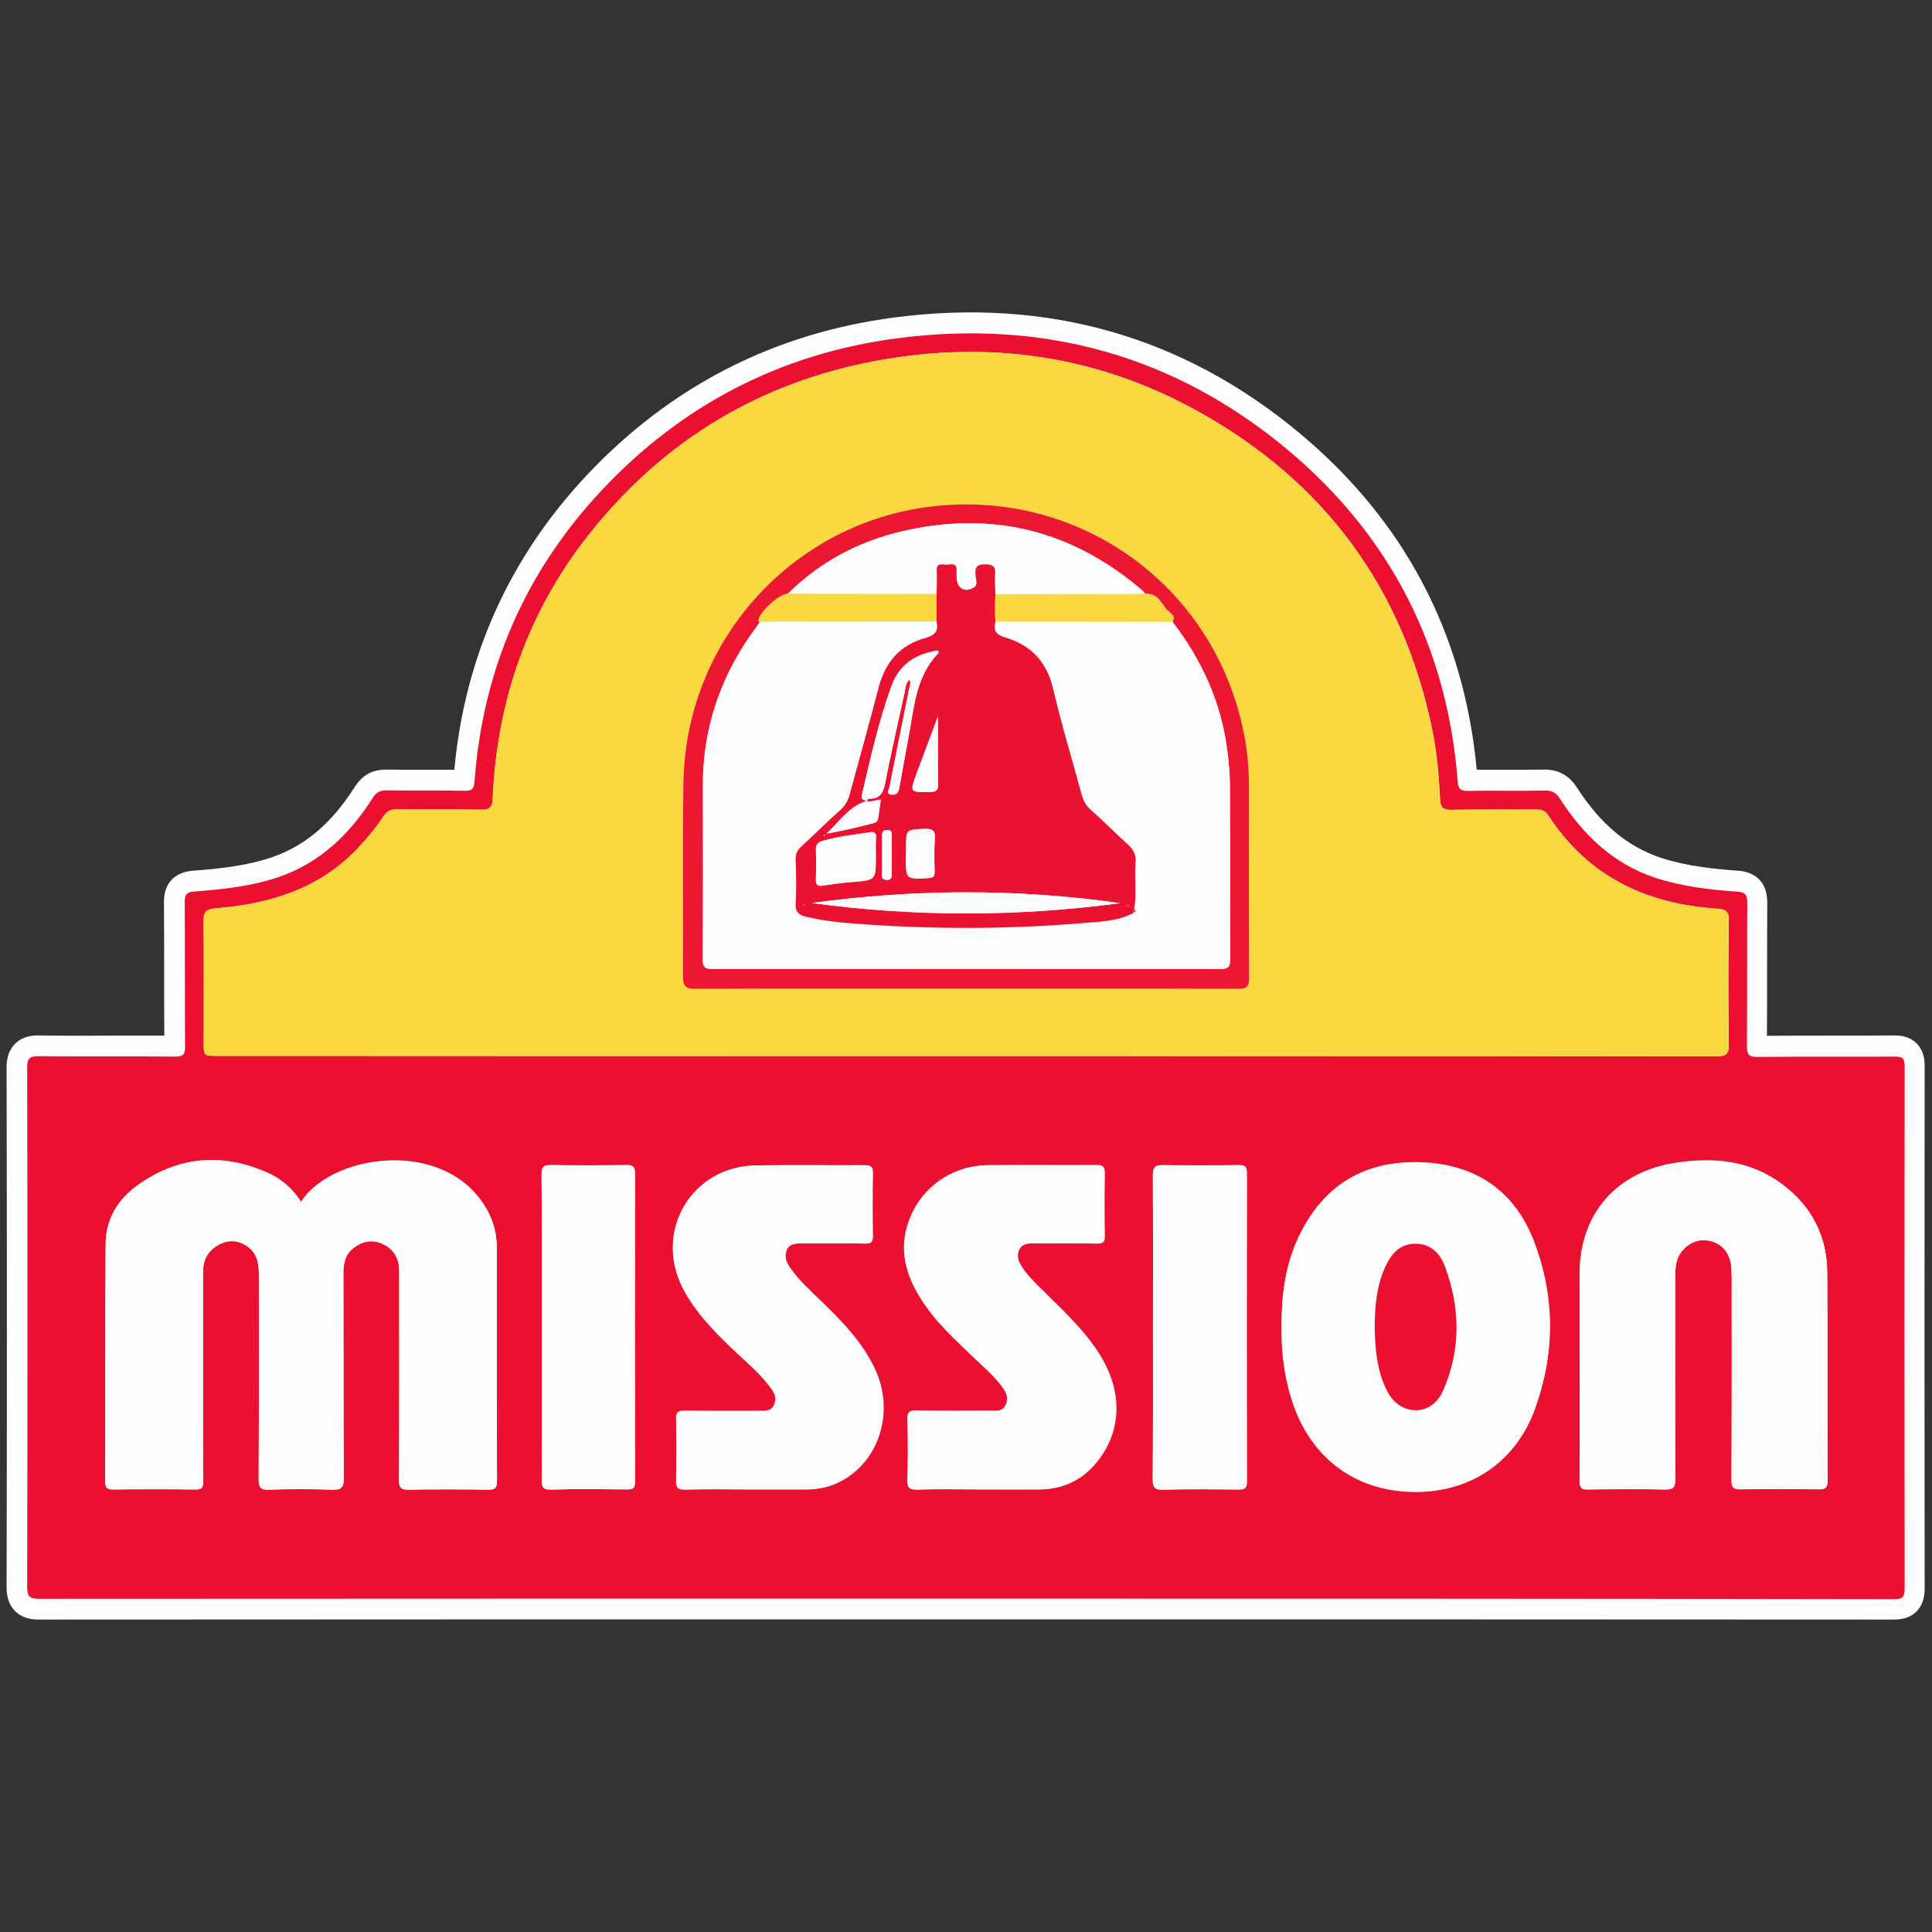
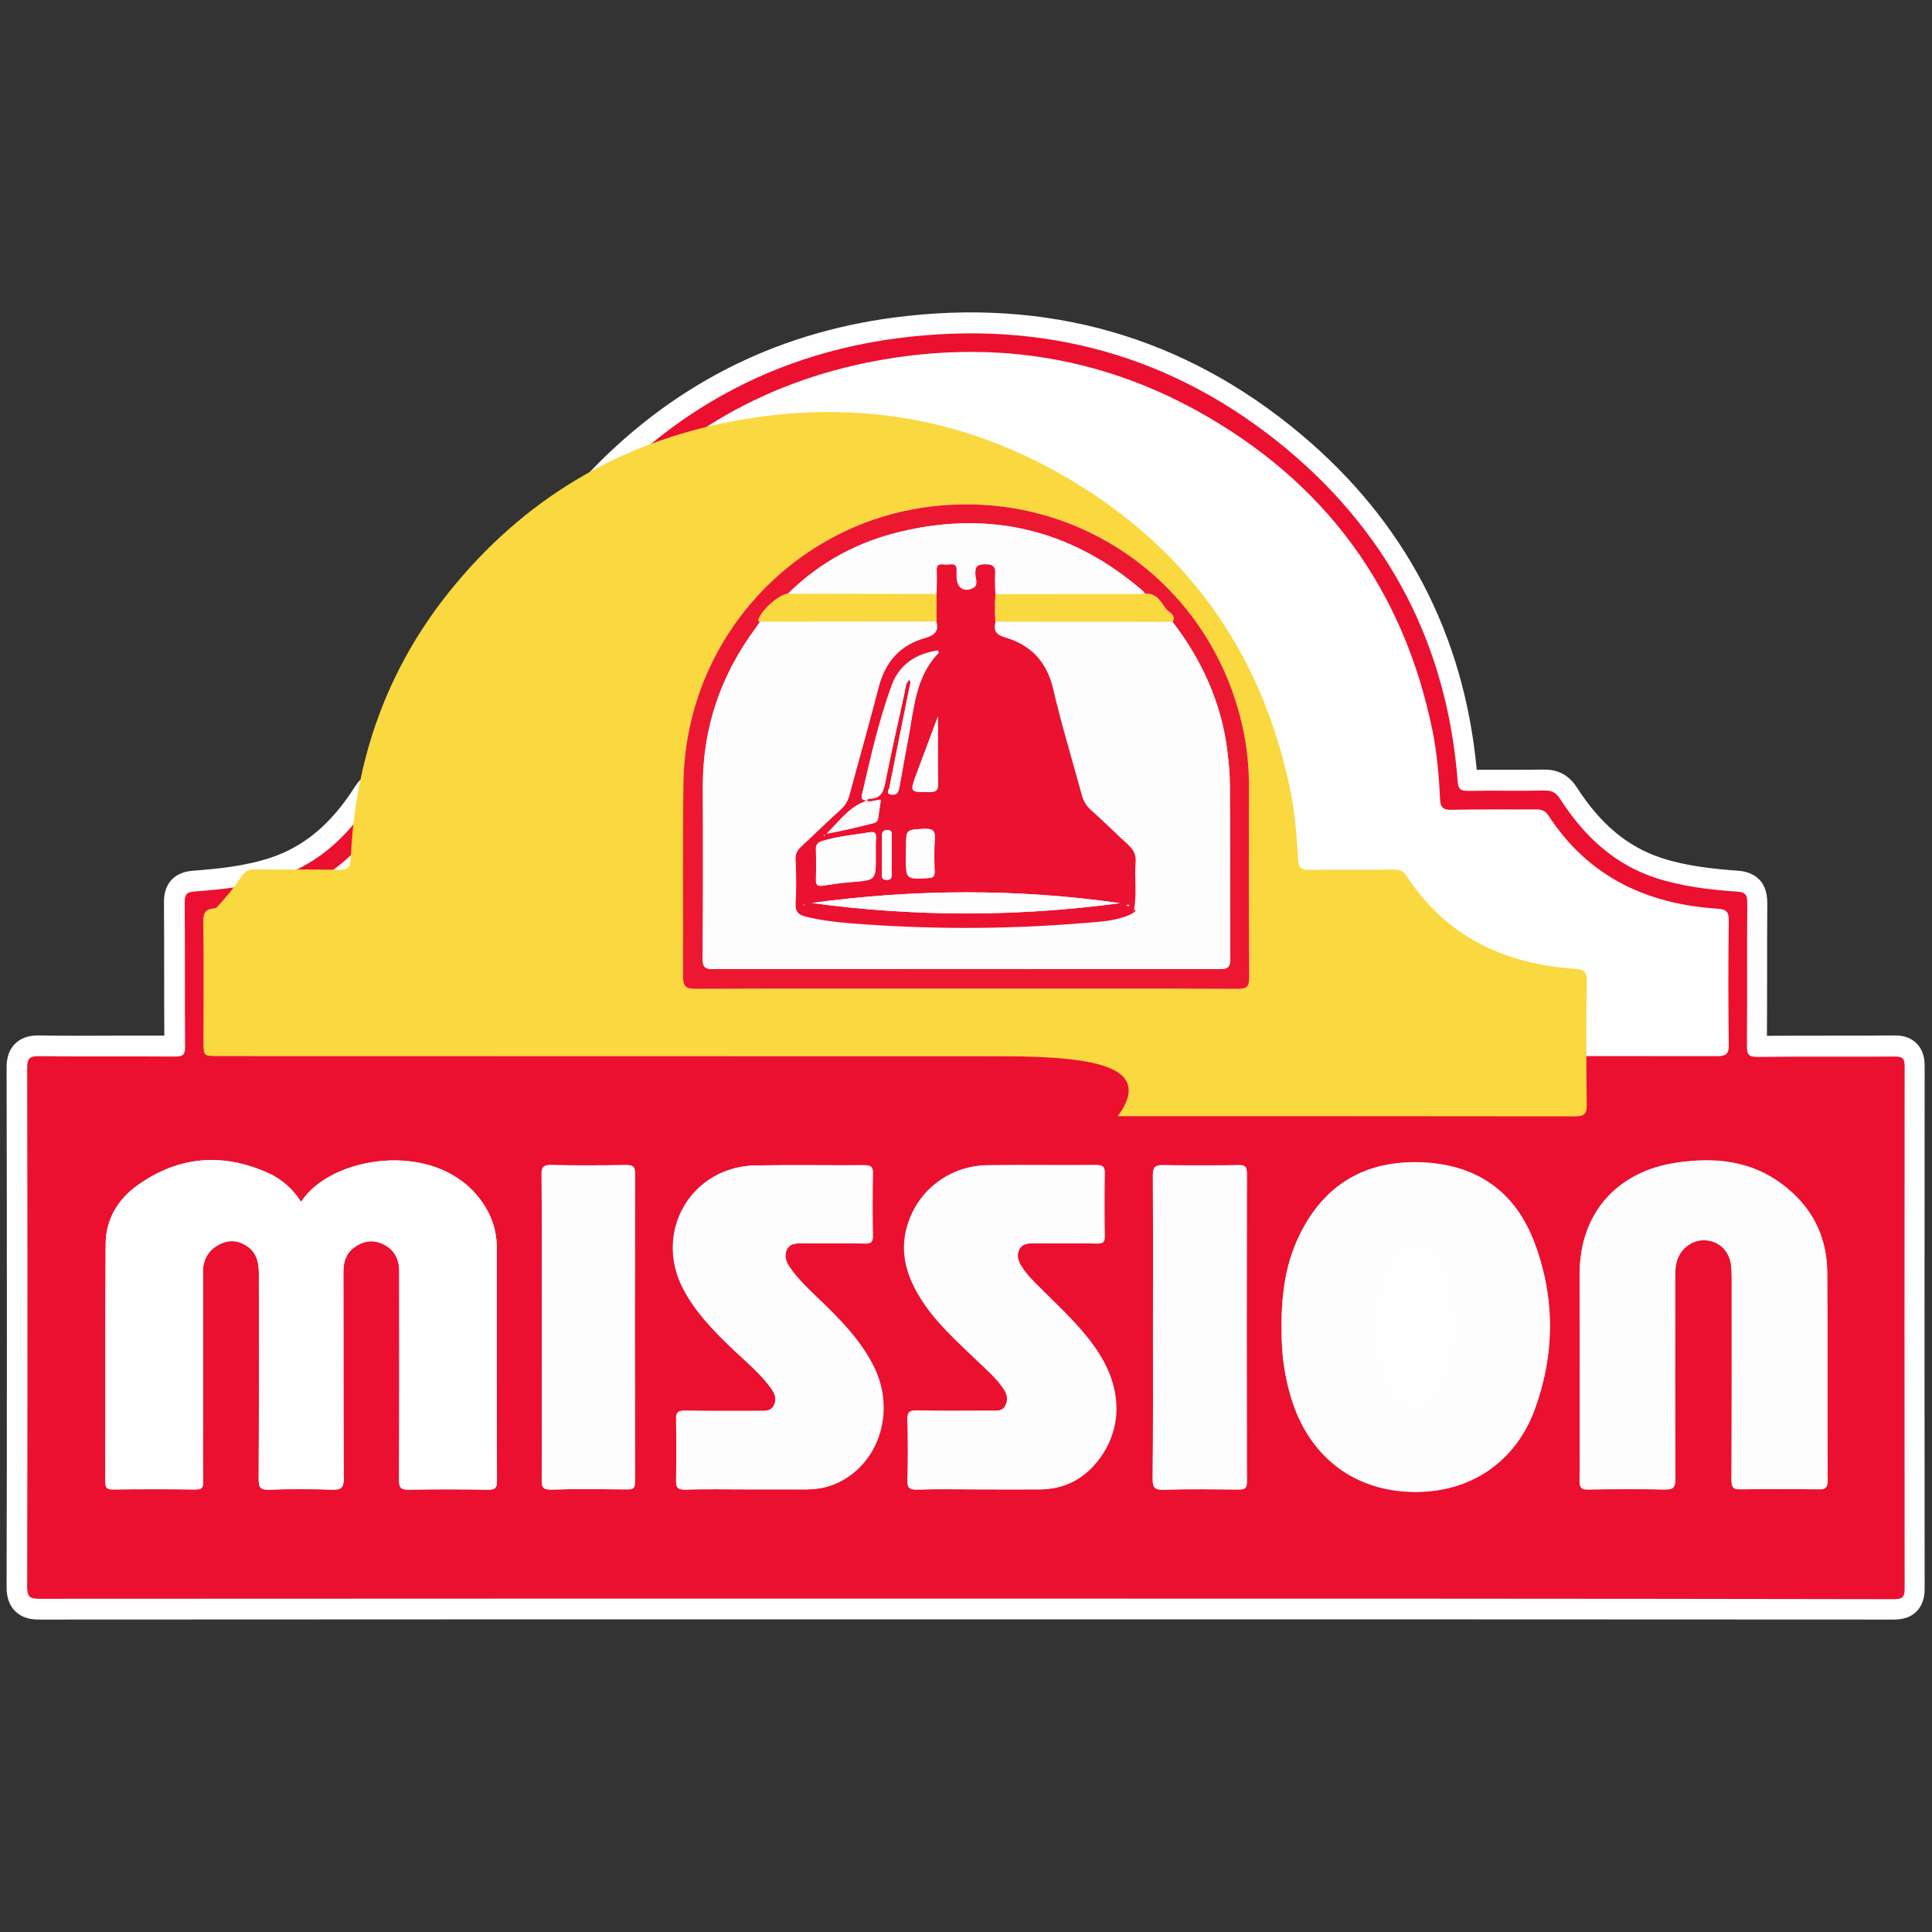
<svg xmlns="http://www.w3.org/2000/svg" version="1.1" id="Layer_1" x="0px" y="0px" viewBox="0 0 1024 1024" style="enable-background:new 0 0 1024 1024;" xml:space="preserve">
  <rect x="0" y="0" width="1024" height="1024" fill="#333333" stroke="none" />
  <style type="text/css"> .st0{fill:#FEFEFE;} .st1{fill:#EB102F;} .st2{fill:#FAD83F;} .st3{fill:#FEFDFD;} .st4{fill:#EC1831;} .st5{fill:#EB1131;} </style>
  <g>
    <g>
      <path class="st0" d="M511.7,847.3c163.9,0,327.9,0,491.8,0.1c4.1,0,6-0.4,6-5.4c-0.2-92.4-0.2-184.7,0-277.1 c0-4.2-1.2-5.1-5.2-5.1c-24.3,0.2-48.6-0.1-72.8,0.2c-4.7,0.1-5.6-1.4-5.6-5.8c0.2-25.2,0-50.4,0.2-75.6c0-4.1-0.4-5.9-5.3-6.2 c-14.5-1-29-2.7-43-7.2c-22.5-7.3-38.4-22.5-50.9-41.9c-2.1-3.3-4.4-4.5-8.3-4.5c-13.5,0.3-27-0.1-40.5,0.2c-4,0.1-5.2-1-5.5-5.1 c-5.4-71.1-35.5-130-90-175.6c-60-50.2-129.7-69.3-207.1-59.2c-61.7,8.1-114.2,35.3-156.7,80.7c-40.6,43.3-62.9,95-67.3,154.2 c-0.3,4.3-1.7,4.9-5.5,4.9c-13.7-0.2-27.4,0-41.1-0.2c-3.6-0.1-5.5,1.1-7.4,4.1c-12.3,19.2-28,34.5-50.2,42 c-14.3,4.8-29.2,6.4-44.1,7.5c-4.2,0.3-5.4,1.5-5.3,5.7c0.2,25.6,0,51.1,0.2,76.7c0,4.1-1.1,5.2-5.2,5.1 c-24.1-0.2-48.2,0.1-72.3-0.2c-5.1-0.1-6.2,1.4-6.2,6.3c0.1,91.6,0.2,183.3,0,274.9c0,5.4,1.4,6.5,6.6,6.4 C184.6,847.3,348.2,847.3,511.7,847.3z" />
      <path class="st0" d="M20.9,858.4c-2.7,0-8.5-0.1-12.9-4.5c-4.5-4.5-4.5-10.6-4.5-12.9c0.2-85.9,0.2-175.8,0-274.9 c0-2.5,0-8.4,4.5-12.9c4.1-4,9.2-4.5,12.8-4.4c13.1,0.2,26.5,0.2,39.5,0.1c8.8,0,17.8,0,26.8,0c-0.1-10.7-0.1-21.4-0.1-31.8 c0-12.8,0-26-0.1-38.9c-0.1-9.9,5.5-16,15.4-16.7c12.9-1,27.8-2.4,41.4-7c17.8-6,31.9-17.9,44.4-37.5c4-6.3,9.5-9.2,16.8-9.1 c6.8,0.1,13.8,0.1,20.5,0.1c5,0,10.2,0,15.4,0c5.5-59.7,29-112,69.7-155.6c44.4-47.4,99.3-75.7,163.3-84.1 c81.4-10.7,153.9,10.1,215.5,61.7c55.3,46.3,86.7,106.2,93.4,178c5.1,0,10.2,0,15.2,0c6.6,0,13.5,0,20.1-0.1 c7.8-0.2,13.6,3,17.8,9.5c12.7,19.7,27,31.5,45,37.4c13.6,4.4,28.1,5.8,40.4,6.7c5.8,0.4,15.6,3.2,15.5,17.2 c-0.1,12-0.1,24.3-0.1,36.1c0,11.2,0,22.7-0.1,34.2c11.6-0.1,23.2-0.1,34.5-0.1c10.8,0,21.9,0,32.8-0.1c2.1,0,7.7-0.1,12,4.2 c4.3,4.3,4.3,10,4.3,11.9c-0.1,100.1-0.1,190.7,0,277.1c0,1.9,0,7.7-4.3,12.1c-4.3,4.3-9.9,4.3-12.6,4.3 c-145.7-0.1-293.9-0.1-437.1-0.1l-119.8,0c-139.5,0-283.7,0-425.5,0.1C21,858.4,20.9,858.4,20.9,858.4z M25.4,570.7 c0.1,95.5,0.1,182.6,0,265.7c140.4-0.1,283.1-0.1,421.1-0.1l119.8,0c141.6,0,288.1,0,432.2,0.1c-0.1-83-0.2-170,0-265.7 c-9.1,0-18.3,0-27.2,0c-13.1,0-26.6,0-39.8,0.1c-2,0-7.9,0.1-12.3-4.3c-4.4-4.4-4.3-10.1-4.3-12.5c0.1-13.1,0.1-26.4,0.1-39.3 c0-10.4,0-21.2,0.1-31.8c-12.5-1-26.7-2.8-40.7-7.3c-22.6-7.3-41-22.3-56.3-45.8c-6.7,0.1-13.4,0.1-19.9,0.1 c-6.6,0-13.3,0-19.9,0.1c-9.9,0.2-15.9-5.3-16.6-15.2c-5.2-68-34.2-124.5-86.1-168c-56.7-47.5-123.5-66.6-198.6-56.8 c-58.8,7.7-109.3,33.7-150.2,77.3c-38.5,41.1-60.1,90.7-64.3,147.6c-0.3,4.6-2.6,15.2-16.6,15c-6.7-0.1-13.5-0.1-20.1-0.1 c-6.4,0-13,0-19.6-0.1c-15,23.1-33.1,38-55.3,45.4c-14.2,4.8-28.8,6.6-41.9,7.7c0.1,11.4,0.1,23,0.1,34.2c0,12.3,0,25.1,0.1,37.6 c0,2.1,0.1,7.7-4.2,11.9c-4.3,4.3-9.9,4.3-12,4.2c-10.8-0.1-21.9-0.1-32.6-0.1C48.9,570.8,37.1,570.8,25.4,570.7z M19.8,570.7 C19.8,570.7,19.8,570.7,19.8,570.7C19.8,570.7,19.8,570.7,19.8,570.7z" />
    </g>
    <path class="st1" d="M511.7,847.3c-163.6,0-327.1,0-490.7,0.1c-5.2,0-6.6-1-6.6-6.4c0.2-91.6,0.2-183.3,0-274.9 c0-4.9,1.1-6.4,6.2-6.3c24.1,0.3,48.2,0,72.3,0.2c4.1,0,5.2-1,5.2-5.1c-0.2-25.6,0-51.1-0.2-76.7c0-4.2,1.1-5.4,5.3-5.7 c14.9-1.1,29.8-2.7,44.1-7.5c22.2-7.5,37.9-22.7,50.2-42c1.9-3,3.8-4.1,7.4-4.1c13.7,0.2,27.4,0,41.1,0.2c3.8,0.1,5.2-0.6,5.5-4.9 c4.4-59.2,26.7-110.9,67.3-154.2c42.5-45.4,95-72.6,156.7-80.7c77.4-10.1,147.1,9,207.1,59.2c54.4,45.6,84.5,104.5,90,175.6 c0.3,4.1,1.5,5.1,5.5,5.1c13.5-0.3,27,0.1,40.5-0.2c3.9-0.1,6.2,1.1,8.3,4.5c12.5,19.3,28.4,34.6,50.9,41.9c14,4.5,28.5,6.2,43,7.2 c4.8,0.3,5.3,2.2,5.3,6.2c-0.2,25.2,0,50.4-0.2,75.6c0,4.4,0.8,5.8,5.6,5.8c24.3-0.3,48.6,0,72.8-0.2c4,0,5.2,0.9,5.2,5.1 c-0.1,92.4-0.1,184.7,0,277.1c0,5-1.9,5.4-6,5.4C839.6,847.3,675.7,847.3,511.7,847.3z M512.2,559.7c51.8,0,103.7,0,155.5,0 c80.7,0,161.4,0,242.1,0.1c4.7,0,6.6-0.8,6.5-6.1c-0.3-21.9-0.3-43.8,0-65.7c0.1-4.9-1.5-6.1-6.1-6.4 c-37.4-2.4-68.3-16.9-89.4-49.2c-1.7-2.7-3.7-3.4-6.7-3.4c-15,0.1-29.9-0.1-44.9,0.2c-4.2,0.1-5.7-1.3-5.9-5.3 c-0.6-12.2-1.6-24.4-4-36.4c-15.4-75.7-57.3-132.4-124.7-169.7c-53.2-29.4-110.3-37.6-170-26.6c-61.6,11.4-112.3,41.9-151.4,90.8 c-33,41.2-49.8,88.6-52,141.2c-0.2,4.9-1.8,6-6.4,5.9c-14.8-0.3-29.6,0-44.4-0.2c-3.3,0-5.3,1-7.1,3.7c-4,6.1-8.7,11.7-13.7,17 c-20.4,21.6-46.7,29.5-75.2,31.8c-4.8,0.4-6.5,1.6-6.5,6.7c0.3,21.4,0.1,42.7,0.1,64.1c0,7.4,0,7.4,7.3,7.4 C247.5,559.7,379.8,559.7,512.2,559.7z M159.6,637c-4.5-6.9-10.2-12-17.4-15.2c-24.3-10.9-47.6-9-69.3,6.5 c-10.4,7.5-16.8,18-16.9,31.1c-0.2,42,0,84-0.2,125.9c0,3.5,1,4.2,4.3,4.2c14.4-0.2,28.8-0.2,43.3,0c3.4,0,4.3-0.8,4.3-4.2 c-0.2-10.6-0.1-21.2-0.1-31.8c0-26.5,0-52.9,0-79.4c0-6.4,2.7-11.3,8.3-14.3c5.1-2.8,10.2-2.5,15,0.7c5.1,3.4,6.3,8.6,6.3,14.3 c0,36.3,0.1,72.6-0.1,109c0,4.3,0.7,6,5.5,5.8c11.1-0.4,22.3-0.4,33.4,0c4.9,0.2,6.3-1.1,6.2-6.2c-0.2-36.3-0.1-72.6-0.2-109 c0-5.2,1.2-9.8,5.5-13c4.7-3.6,9.9-4.6,15.4-2c6.1,2.9,8.7,7.9,8.7,14.5c0,36.9,0.1,73.7-0.1,110.6c0,4.1,1.1,5.1,5.1,5.1 c14-0.3,28.1-0.2,42.2,0c3.5,0,4.6-0.9,4.6-4.5c-0.1-41.2-0.1-82.5-0.1-123.7c0-10.1-3.4-18.9-9.6-26.7 C229.5,603.9,175,612.9,159.6,637z M837.3,726.9c0,19.3,0.1,38.7-0.1,58c0,3.6,0.9,4.6,4.5,4.5c13.5-0.2,27-0.3,40.5,0 c4.5,0.1,5.7-1,5.7-5.6c-0.2-35.6-0.1-71.2-0.1-106.8c0-2.9,0.1-5.8,0.9-8.7c2-6.8,8.4-11.5,15.2-11c7.2,0.5,12.4,5.4,13.5,12.8 c0.4,2.5,0.4,5.1,0.4,7.6c0,35.6,0.1,71.2-0.1,106.8c0,3.8,1,4.9,4.8,4.8c13.7-0.2,27.4-0.2,41.1,0c3.6,0.1,5-0.7,5-4.7 c-0.2-36.7,0.1-73.4-0.2-110.1c-0.1-19.3-8.1-34.9-23.5-46.6c-16.8-12.8-36-14.7-56.2-11.7c-31.9,4.7-51.5,27-51.5,59.1 C837.2,692.6,837.3,709.7,837.3,726.9z M679.3,703.6c-0.3,14,1.7,28.4,6.8,42.2c10.5,28.3,33.6,44.5,63.5,44.8 c29.6,0.3,53.7-15.6,64-44c10.6-29.3,10.7-59.1-0.4-88.3c-9.7-25.7-29-40.1-56.6-42.1c-29.8-2.1-52.7,9.3-66.7,36.2 C681.6,668.2,679.1,685.3,679.3,703.6z M519,789.4c10.8,0,21.5,0.1,32.3,0c12.2-0.2,22.3-5.1,29.9-14.6c13.4-16.6,13.7-37.6,1-57.5 c-8.2-12.9-19.5-23.1-30.2-33.8c-3.9-3.9-7.9-7.6-10.8-12.3c-1.7-2.7-2.8-5.6-1.3-8.8c1.6-3.4,4.8-3.4,8-3.4 c11.1,0,22.3-0.1,33.4,0.1c3,0,4.1-0.7,4-3.9c-0.2-11.1-0.2-22.3,0-33.4c0.1-3.3-0.8-4.3-4.3-4.3c-19.2,0.2-38.3-0.1-57.5,0.1 c-19.2,0.2-35.6,12-41.9,29.7c-5.4,15.1-1.5,28.7,6.7,41.5c7.8,12.3,18.6,21.9,29,31.9c5.1,4.9,10.6,9.5,14.6,15.5 c1.8,2.7,2.6,5.6,0.9,8.8c-1.6,3.1-4.4,2.7-7.2,2.7c-13.3,0-26.6,0.2-40-0.1c-4-0.1-4.8,1.2-4.7,4.9c0.3,10.6,0.3,21.2,0,31.8 c-0.1,3.9,0.7,5.3,5,5.2C497.1,789.1,508,789.4,519,789.4z M395.9,789.4c10.6,0,21.2,0,31.8,0c6.7,0,13-1.5,18.9-4.8 c20-11.2,27.5-37.2,17.1-59.2c-6.9-14.6-18.2-25.9-29.6-36.9c-5.5-5.3-11.2-10.5-15.5-16.9c-2-2.9-3-6-1.5-9.3 c1.6-3.3,4.9-3.3,8.1-3.3c11.1,0,22.3-0.1,33.4,0.1c3,0,4.1-0.8,4.1-3.9c-0.2-11.1-0.2-22.3,0-33.4c0.1-3.5-1.2-4.2-4.4-4.2 c-19.2,0.1-38.3-0.2-57.5,0.1c-34,0.5-54.4,34.8-38.7,65.1c6.3,12.2,15.6,21.9,25.4,31.3c7.5,7.2,15.7,13.6,21.7,22.3 c1.9,2.7,2.7,5.6,1,8.7c-1.6,2.9-4.4,2.7-7.2,2.7c-13.3,0-26.7,0.1-40-0.1c-3.7-0.1-4.5,1.1-4.5,4.6c0.2,10.8,0.2,21.5,0,32.3 c-0.1,3.7,0.8,5,4.7,4.9C374,789.2,384.9,789.4,395.9,789.4z M287.2,703.7c0,26.8,0.1,53.7-0.1,80.5c0,3.7,0.3,5.5,4.9,5.3 c13.5-0.4,27-0.2,40.5-0.1c3,0,4-0.8,4-3.9c-0.1-54.6-0.1-109.1,0-163.7c0-3.4-1-4.3-4.4-4.3c-13.3,0.2-26.6,0.2-40,0 c-4.2-0.1-5.2,1.1-5.1,5.2C287.3,649.7,287.2,676.7,287.2,703.7z M611.1,704c0,26.6,0.1,53.3-0.1,79.9c0,4.7,1.3,5.7,5.8,5.6 c13.3-0.3,26.6-0.2,40-0.1c3,0,4.1-0.7,4.1-3.9c-0.1-54.6-0.1-109.1,0-163.7c0-3.3-0.9-4.4-4.3-4.3c-13.3,0.2-26.6,0.2-40,0 c-4.3-0.1-5.5,1.1-5.5,5.4C611.2,649.9,611.1,676.9,611.1,704z" />
-     <path class="st2" d="M512.2,559.7c-132.3,0-264.7,0-397,0c-7.3,0-7.3,0-7.3-7.4c0-21.4,0.2-42.7-0.1-64.1c-0.1-5.1,1.7-6.4,6.5-6.7 c28.5-2.3,54.8-10.3,75.2-31.8c5-5.3,9.7-10.9,13.7-17c1.8-2.7,3.8-3.7,7.1-3.7c14.8,0.2,29.6-0.1,44.4,0.2c4.6,0.1,6.2-1,6.4-5.9 c2.3-52.6,19.1-100,52-141.2c39.2-48.9,89.8-79.4,151.4-90.8c59.7-11.1,116.8-2.8,170,26.6c67.4,37.2,109.2,93.9,124.7,169.7 c2.4,12,3.4,24.2,4,36.4c0.2,4,1.7,5.4,5.9,5.3c15-0.3,29.9,0,44.9-0.2c3,0,5,0.7,6.7,3.4c21,32.2,51.9,46.7,89.4,49.2 c4.6,0.3,6.2,1.6,6.1,6.4c-0.3,21.9-0.3,43.8,0,65.7c0.1,5.4-1.8,6.1-6.5,6.1c-80.7-0.1-161.4-0.1-242.1-0.1 C615.9,559.7,564,559.7,512.2,559.7z M512.5,524c47.8,0,95.6-0.1,143.4,0.1c4.6,0,6.2-0.8,6.2-5.9c-0.3-33.6-0.2-67.2-0.1-100.7 c0-9.7-0.8-19.3-2.7-28.8c-15.7-79.5-89.5-131.5-169.8-119.7c-69.9,10.3-126.6,70.5-127.3,146.9c-0.3,33.9,0.1,67.9-0.2,101.8 c0,5.1,1.5,6.4,6.5,6.4C416.5,523.9,464.5,524,512.5,524z" />
+     <path class="st2" d="M512.2,559.7c-132.3,0-264.7,0-397,0c-7.3,0-7.3,0-7.3-7.4c0-21.4,0.2-42.7-0.1-64.1c-0.1-5.1,1.7-6.4,6.5-6.7 c5-5.3,9.7-10.9,13.7-17c1.8-2.7,3.8-3.7,7.1-3.7c14.8,0.2,29.6-0.1,44.4,0.2c4.6,0.1,6.2-1,6.4-5.9 c2.3-52.6,19.1-100,52-141.2c39.2-48.9,89.8-79.4,151.4-90.8c59.7-11.1,116.8-2.8,170,26.6c67.4,37.2,109.2,93.9,124.7,169.7 c2.4,12,3.4,24.2,4,36.4c0.2,4,1.7,5.4,5.9,5.3c15-0.3,29.9,0,44.9-0.2c3,0,5,0.7,6.7,3.4c21,32.2,51.9,46.7,89.4,49.2 c4.6,0.3,6.2,1.6,6.1,6.4c-0.3,21.9-0.3,43.8,0,65.7c0.1,5.4-1.8,6.1-6.5,6.1c-80.7-0.1-161.4-0.1-242.1-0.1 C615.9,559.7,564,559.7,512.2,559.7z M512.5,524c47.8,0,95.6-0.1,143.4,0.1c4.6,0,6.2-0.8,6.2-5.9c-0.3-33.6-0.2-67.2-0.1-100.7 c0-9.7-0.8-19.3-2.7-28.8c-15.7-79.5-89.5-131.5-169.8-119.7c-69.9,10.3-126.6,70.5-127.3,146.9c-0.3,33.9,0.1,67.9-0.2,101.8 c0,5.1,1.5,6.4,6.5,6.4C416.5,523.9,464.5,524,512.5,524z" />
    <path class="st0" d="M159.6,637c15.3-24.1,69.8-33.1,94.1-2.4c6.2,7.8,9.6,16.6,9.6,26.7c0,41.2-0.1,82.5,0.1,123.7 c0,3.6-1,4.5-4.6,4.5c-14.1-0.2-28.1-0.2-42.2,0c-4.1,0.1-5.1-0.9-5.1-5.1c0.2-36.9,0.1-73.7,0.1-110.6c0-6.6-2.6-11.7-8.7-14.5 c-5.5-2.6-10.7-1.5-15.4,2c-4.3,3.2-5.5,7.8-5.5,13c0.1,36.3-0.1,72.6,0.2,109c0,5-1.3,6.3-6.2,6.2c-11.1-0.4-22.3-0.4-33.4,0 c-4.8,0.2-5.5-1.4-5.5-5.8c0.2-36.3,0.1-72.6,0.1-109c0-5.8-1.3-10.9-6.3-14.3c-4.8-3.2-9.9-3.5-15-0.7c-5.6,3.1-8.3,7.9-8.3,14.3 c0,26.5,0,52.9,0,79.4c0,10.6-0.1,21.2,0.1,31.8c0.1,3.4-0.9,4.3-4.3,4.2c-14.4-0.2-28.8-0.2-43.3,0c-3.3,0-4.3-0.8-4.3-4.2 c0.1-42-0.1-84,0.2-125.9c0.1-13.1,6.4-23.6,16.9-31.1c21.7-15.5,45-17.4,69.3-6.5C149.4,625,155.1,630.1,159.6,637z" />
    <path class="st3" d="M837.3,726.9c0-17.2,0-34.3,0-51.5c0-32,19.6-54.4,51.5-59.1c20.2-2.9,39.4-1,56.2,11.7 c15.4,11.7,23.4,27.3,23.5,46.6c0.2,36.7,0,73.4,0.2,110.1c0,4-1.3,4.8-5,4.7c-13.7-0.2-27.4-0.2-41.1,0c-3.8,0.1-4.9-1-4.8-4.8 c0.1-35.6,0.1-71.2,0.1-106.8c0-2.5-0.1-5.1-0.4-7.6c-1.1-7.4-6.3-12.3-13.5-12.8c-6.7-0.5-13.2,4.2-15.2,11 c-0.8,2.8-0.9,5.7-0.9,8.7c0,35.6-0.1,71.2,0.1,106.8c0,4.6-1.2,5.7-5.7,5.6c-13.5-0.3-27-0.2-40.5,0c-3.6,0.1-4.5-0.9-4.5-4.5 C837.3,765.6,837.3,746.3,837.3,726.9z" />
    <path class="st3" d="M679.3,703.6c-0.2-18.3,2.3-35.4,10.5-51c14-26.9,37-38.3,66.7-36.2c27.6,2,46.9,16.3,56.6,42.1 c11,29.2,11,59,0.4,88.3c-10.3,28.4-34.4,44.3-64,44c-29.9-0.3-53-16.6-63.5-44.8C681,732,679.1,717.6,679.3,703.6z M728.6,703.2 c0.1,11,1,21.8,5.6,32c2.2,4.9,5.4,9.2,10.6,11.2c7.8,3,16.2-0.3,20.1-9.4c9.5-21.7,9.1-43.9,0.9-65.9c-2.6-7-7.8-12.1-16-11.9 c-8.2,0.2-12.7,5.6-15.7,12.5C729.6,681.7,728.7,692.4,728.6,703.2z" />
    <path class="st3" d="M519,789.4c-11,0-21.9-0.2-32.8,0.1c-4.3,0.1-5.1-1.3-5-5.2c0.3-10.6,0.3-21.2,0-31.8c-0.1-3.7,0.7-5,4.7-4.9 c13.3,0.3,26.6,0.1,40,0.1c2.7,0,5.6,0.3,7.2-2.7c1.6-3.1,0.9-6-0.9-8.8c-3.9-6-9.4-10.6-14.6-15.5c-10.4-10-21.2-19.6-29-31.9 c-8.2-12.9-12.1-26.5-6.7-41.5c6.3-17.7,22.6-29.5,41.9-29.7c19.2-0.2,38.3,0,57.5-0.1c3.4,0,4.3,1,4.3,4.3 c-0.2,11.1-0.2,22.3,0,33.4c0.1,3.2-1,3.9-4,3.9c-11.1-0.2-22.3,0-33.4-0.1c-3.2,0-6.3,0-8,3.4c-1.5,3.2-0.4,6,1.3,8.8 c2.9,4.7,6.9,8.4,10.8,12.3c10.7,10.7,22,20.9,30.2,33.8c12.7,19.9,12.3,40.9-1,57.5c-7.7,9.5-17.7,14.4-29.9,14.6 C540.5,789.5,529.7,789.4,519,789.4z" />
    <path class="st3" d="M395.9,789.4c-11,0-21.9-0.2-32.9,0.1c-4,0.1-4.8-1.2-4.7-4.9c0.2-10.8,0.2-21.5,0-32.3 c-0.1-3.5,0.8-4.7,4.5-4.6c13.3,0.2,26.7,0.1,40,0.1c2.8,0,5.6,0.2,7.2-2.7c1.7-3.1,0.9-6-1-8.7c-6-8.6-14.3-15.1-21.7-22.3 c-9.8-9.4-19.1-19.1-25.4-31.3c-15.6-30.3,4.7-64.6,38.7-65.1c19.2-0.3,38.3,0,57.5-0.1c3.2,0,4.5,0.7,4.4,4.2 c-0.2,11.1-0.2,22.3,0,33.4c0.1,3.2-1,4-4.1,3.9c-11.1-0.2-22.3,0-33.4-0.1c-3.2,0-6.5,0-8.1,3.3c-1.5,3.2-0.5,6.4,1.5,9.3 c4.4,6.4,10,11.6,15.5,16.9c11.4,11,22.7,22.3,29.6,36.9c10.4,22,2.9,48.1-17.1,59.2c-5.9,3.3-12.2,4.8-18.9,4.8 C417.1,789.4,406.5,789.4,395.9,789.4z" />
    <path class="st3" d="M287.2,703.7c0-27,0.1-54-0.1-81c0-4.1,1-5.3,5.1-5.2c13.3,0.3,26.6,0.2,40,0c3.3,0,4.4,0.9,4.4,4.3 c-0.1,54.6-0.1,109.1,0,163.7c0,3.2-1,4-4,3.9c-13.5-0.1-27-0.3-40.5,0.1c-4.5,0.1-4.9-1.6-4.9-5.3 C287.2,757.4,287.2,730.5,287.2,703.7z" />
    <path class="st3" d="M611.1,704c0-27,0.1-54-0.1-81c0-4.4,1.2-5.5,5.5-5.4c13.3,0.3,26.6,0.2,40,0c3.4,0,4.3,1,4.3,4.3 c-0.1,54.6-0.1,109.1,0,163.7c0,3.2-1.1,3.9-4.1,3.9c-13.3-0.1-26.6-0.3-40,0.1c-4.5,0.1-5.8-0.9-5.8-5.6 C611.2,757.2,611.1,730.6,611.1,704z" />
    <path class="st4" d="M512.5,524c-48,0-96-0.1-144,0.1c-5,0-6.5-1.3-6.5-6.4c0.2-33.9-0.2-67.9,0.2-101.8 c0.8-76.5,57.4-136.7,127.3-146.9c80.3-11.8,154.1,40.2,169.8,119.7c1.9,9.5,2.7,19.1,2.7,28.8c-0.1,33.6-0.1,67.2,0.1,100.7 c0,5.1-1.6,5.9-6.2,5.9C608.1,523.9,560.3,524,512.5,524z M607,314.8c-0.5-0.6-0.9-1.2-1.4-1.7c-37.2-32-79.8-42.6-127.4-31.5 c-23.1,5.4-43.6,16.3-60.6,33.1c-5,0.4-15,9.6-15.7,14.4c0,0.1,0.6,0.3,0.9,0.5c-0.6,0.9-1.1,1.9-1.8,2.7 c-18.8,25.2-28.6,53.4-28.4,85c0.2,30.3,0.1,60.6-0.1,90.9c0,4.2,1,5.4,5.4,5.4c89.6-0.1,179.2-0.1,268.8,0c4.4,0,5.4-1.3,5.4-5.5 c-0.2-30.7,0-61.3-0.2-92c0-6.2-0.7-12.4-1.4-18.5c-3.3-25.4-13.5-47.8-29-68c2-4-2.2-5-3.6-7C615.2,318.9,612.9,314.2,607,314.8z" />
-     <path class="st1" d="M728.6,703.2c0.1-10.8,1-21.5,5.5-31.5c3.1-6.9,7.6-12.3,15.7-12.5c8.2-0.2,13.4,4.9,16,11.9 c8.2,22,8.6,44.2-0.9,65.9c-4,9.1-12.3,12.4-20.1,9.4c-5.3-2-8.4-6.3-10.6-11.2C729.6,725,728.8,714.2,728.6,703.2z" />
    <path class="st3" d="M621.4,329.6c15.5,20.2,25.8,42.6,29,68c0.8,6.1,1.4,12.3,1.4,18.5c0.1,30.7,0,61.3,0.2,92 c0,4.2-1,5.5-5.4,5.5c-89.6-0.1-179.2-0.1-268.8,0c-4.4,0-5.4-1.2-5.4-5.4c0.2-30.3,0.2-60.6,0.1-90.9c-0.2-31.6,9.6-59.8,28.4-85 c0.6-0.9,1.2-1.8,1.8-2.7c31.2,0,62.4-0.1,93.6-0.1c1.3,4.8-0.7,7.1-5.5,8.4c-13.5,3.7-21.4,12.8-24.9,26.3 c-4.9,19-10.3,37.9-15.4,56.9c-0.9,3.3-2.5,5.8-5,8.1c-7,6.3-13.8,13-20.7,19.4c-2,1.8-3,3.7-2.9,6.6c0.2,7.8,0.4,15.7,0,23.5 c-0.3,4.5,1.8,6.1,5.6,7c7.5,1.7,15.1,2.8,22.7,3.4c41.1,3.2,82.3,3.4,123.4,0c9.1-0.8,18.6-0.9,27.1-5.3c1.3-0.4,1.3-1.2,0.6-2.1 c1.5-8.3,0.1-16.6,0.8-24.9c0.3-4.1-1.2-6.8-4.1-9.4c-6.6-6-12.9-12.3-19.6-18.3c-2.6-2.3-4.1-4.9-4.9-8.2 c-5.1-18.8-10.8-37.4-15.2-56.3c-3.4-14.3-11.9-23-25.5-27c-4.8-1.4-6.2-3.6-5-8.1C558.9,329.6,590.2,329.6,621.4,329.6z" />
    <path class="st3" d="M417.6,314.7c17-16.9,37.5-27.8,60.6-33.1c47.6-11.1,90.3-0.5,127.4,31.5c0.5,0.5,0.9,1.1,1.4,1.7 c-26.4,0-52.9,0.1-79.3,0.1c-0.1-3.4-0.5-6.9-0.2-10.3c0.4-4.2-0.9-5.6-5.3-5.6c-4.2,0-5.3,1.3-5.1,5.3c0.1,2.4,1.8,5.8-1.3,7.3 c-4.9,2.5-8.7-0.3-8.7-5.9c0-1.1,0-2.2,0-3.3c0.2-4.9-3.5-3-5.8-3.2c-2.2-0.2-4.9-0.9-4.7,3.1c0.2,4.2-0.1,8.4-0.1,12.5 C470.1,314.8,443.9,314.8,417.6,314.7z" />
    <path class="st2" d="M527.7,314.9c26.4,0,52.9-0.1,79.3-0.1c5.9-0.6,8.1,4.1,10.8,7.8c1.5,2.1,5.7,3.1,3.6,7 c-31.2,0-62.5-0.1-93.7-0.1C527.2,324.6,527.2,319.7,527.7,314.9z" />
    <path class="st2" d="M417.6,314.7c26.3,0,52.5,0.1,78.8,0.1c0,4.9,0,9.8,0,14.6c-31.2,0-62.4,0.1-93.6,0.1 c-0.3-0.2-0.9-0.4-0.9-0.5C402.6,324.3,412.6,315.1,417.6,314.7z" />
    <path class="st5" d="M496.4,329.5c0-4.9,0-9.8,0-14.6c0.1-4.2,0.3-8.4,0.1-12.5c-0.2-4,2.5-3.3,4.7-3.1c2.3,0.2,6-1.7,5.8,3.2 c0,1.1,0,2.2,0,3.3c0,5.6,3.8,8.4,8.7,5.9c3.1-1.5,1.4-4.9,1.3-7.3c-0.2-4,0.9-5.3,5.1-5.3c4.4,0,5.7,1.3,5.3,5.6 c-0.3,3.4,0.1,6.9,0.2,10.3c-0.4,4.9-0.4,9.8,0,14.7c-1.2,4.5,0.3,6.7,5,8.1c13.6,4,22.1,12.7,25.5,27 c4.4,18.9,10.1,37.5,15.2,56.3c0.9,3.3,2.3,5.9,4.9,8.2c6.7,5.9,13,12.3,19.6,18.3c2.9,2.6,4.4,5.3,4.1,9.4 c-0.7,8.3,0.7,16.6-0.8,24.9c-0.2,0.7-0.4,1.4-0.6,2.1c-8.5,4.4-17.9,4.5-27.1,5.3c-41.1,3.4-82.3,3.3-123.4,0 c-7.6-0.6-15.2-1.6-22.7-3.4c-3.8-0.9-5.8-2.4-5.6-7c0.5-7.8,0.3-15.7,0-23.5c-0.1-2.9,0.9-4.8,2.9-6.6 c6.9-6.4,13.7-13.1,20.7-19.4c2.6-2.3,4.1-4.8,5-8.1c5.1-19,10.5-37.9,15.4-56.9c3.5-13.6,11.4-22.6,24.9-26.3 C495.7,336.6,497.6,334.3,496.4,329.5z M459.6,424.5c-9.4,2.9-14.7,11-21.4,17.4c8.5-1.5,16.7-3.5,24.9-5.6 c1.4-0.3,2.2-1.3,2.4-2.7c0.5-3.2,0.9-6.4,1.4-9.7c-2.8,0.1-5.1,1.4-7.4,0.7c0.1-1.4,1.3-1.2,2-1.2c5.1-0.3,6.7-3.4,7.6-8 c3.1-15.9,6.7-31.7,10.2-47.5c0.6-2.6,0.5-5.5,2.7-7.6c1,1.7,0.2,3.2-0.1,4.8c-3.5,17.5-7.1,35-10.5,52.5c-0.2,1.1-1.8,3,0.5,3.5 c1.7,0.4,3.7,0.2,4.4-2.1c0.2-0.7,0.4-1.4,0.5-2.1c1.5-8.4,3-16.9,4.6-25.3c3.1-16,3.7-32.8,16.1-45.5c0.1-0.1-0.2-0.6-0.4-1.1 c-11.7,1.8-20.4,7.3-24.6,18.8c-6.8,18.7-11.1,38-15.6,57.4C456.1,424.1,457.8,423.9,459.6,424.5z M593.6,478.7 c-54.4-7.8-108.9-7.5-163.3-0.1C484.7,486,539.1,485.9,593.6,478.7z M464.2,453.9c0-3.3-0.1-6.6,0-9.8c0.1-2.3-0.6-3.5-3.1-3 c-8.4,1.4-16.9,2.1-25.2,4.6c-2.4,0.7-3.6,1.9-3.5,4.6c0.2,5.3,0.2,10.6,0,15.8c-0.1,3,1,3.8,3.8,3.3c5-0.8,10.1-1.5,15.1-1.9 C464.2,466.5,464.2,466.6,464.2,453.9z M480.2,452.8c0,0.5,0,1.1,0,1.6c0,11.7,0,11.6,11.8,11c2.6-0.1,3.5-0.9,3.4-3.5 c-0.2-5.6-0.3-11.3,0.1-16.9c0.3-4.4-0.7-5.9-5.5-5.7c-9.7,0.5-9.7,0.2-9.7,9.7C480.2,450.2,480.2,451.5,480.2,452.8z M497.1,379.8 c-4,10.7-7.7,20.5-11.3,30.3c-3.7,9.9-3.7,9.8,7,9.7c3.2,0,4.5-0.8,4.4-4.2C497,404.1,497.1,392.6,497.1,379.8z M467.5,452.7 c0,3.3,0,6.5,0,9.8c0,1.7-0.6,3.7,2.4,3.8c2.8,0.1,2.7-1.6,2.7-3.5c0-6.5,0-13,0-19.6c0-1.6,0.4-3.3-2.3-3.3 c-2.6,0-2.9,1.5-2.8,3.5C467.6,446.5,467.5,449.6,467.5,452.7z M426.9,479.9c-0.2-0.3-0.3-0.6-0.5-0.9c-0.2,0.2-0.5,0.3-0.7,0.5 c0,0,0.1,0.4,0.2,0.4C426.3,480,426.6,479.9,426.9,479.9z M598.7,479.9c-0.3-0.2-0.6-0.4-0.9-0.4c-0.3,0-0.5,0.3-0.8,0.4 c0.3,0.1,0.5,0.4,0.8,0.4C598.2,480.4,598.4,480.1,598.7,479.9z M437.3,442.7c-0.1-0.1-0.2-0.3-0.3-0.3c-0.1,0-0.3,0.2-0.4,0.3 c0.1,0.1,0.2,0.3,0.3,0.3C437.1,443,437.2,442.8,437.3,442.7z" />
    <path class="st4" d="M600.7,483.8c0.2-0.7,0.4-1.4,0.6-2.1C602,482.6,602,483.4,600.7,483.8z" />
    <path class="st3" d="M593.6,478.7c-54.4,7.3-108.9,7.3-163.3-0.1C484.7,471.2,539.1,470.9,593.6,478.7z" />
    <path class="st3" d="M459.6,424.4c-1.7-0.5-3.4-0.3-2.7-3.5c4.5-19.3,8.8-38.7,15.6-57.4c4.2-11.5,12.9-17,24.6-18.8 c0.2,0.6,0.5,1,0.4,1.1c-12.4,12.7-13.1,29.5-16.1,45.5c-1.6,8.4-3.1,16.8-4.6,25.3c-0.1,0.7-0.3,1.4-0.5,2.1 c-0.7,2.3-2.7,2.5-4.4,2.1c-2.3-0.5-0.7-2.4-0.5-3.5c3.4-17.5,7-35,10.5-52.5c0.3-1.5,1.1-3.1,0.1-4.8c-2.2,2.1-2.1,5-2.7,7.6 c-3.5,15.8-7,31.6-10.2,47.5c-0.9,4.6-2.5,7.7-7.6,8c-0.7,0-1.9-0.1-2,1.2L459.6,424.4z" />
    <path class="st3" d="M464.2,453.9c0,12.7,0,12.6-12.7,13.6c-5.1,0.4-10.1,1.1-15.1,1.9c-2.8,0.4-3.9-0.3-3.8-3.3 c0.2-5.3,0.2-10.6,0-15.8c-0.1-2.7,1.1-3.9,3.5-4.6c8.2-2.5,16.8-3.2,25.2-4.6c2.5-0.4,3.2,0.7,3.1,3 C464.1,447.3,464.2,450.6,464.2,453.9z" />
    <path class="st3" d="M480.2,452.8c0-1.3,0-2.5,0-3.8c0-9.5,0-9.2,9.7-9.7c4.8-0.2,5.8,1.3,5.5,5.7c-0.4,5.6-0.2,11.3-0.1,16.9 c0.1,2.6-0.8,3.4-3.4,3.5c-11.8,0.6-11.8,0.7-11.8-11C480.2,453.9,480.2,453.3,480.2,452.8z" />
    <path class="st3" d="M497.1,379.8c0,12.8-0.1,24.3,0.1,35.7c0.1,3.5-1.2,4.2-4.4,4.2c-10.6,0.1-10.6,0.2-7-9.7 C489.5,400.3,493.1,390.5,497.1,379.8z" />
    <path class="st3" d="M459.4,424.5c2.4,0.7,4.6-0.5,7.4-0.7c-0.5,3.4-1,6.6-1.4,9.7c-0.2,1.4-1,2.3-2.4,2.7c-8.2,2-16.4,4-24.9,5.6 c6.7-6.4,12-14.5,21.4-17.4C459.6,424.4,459.4,424.5,459.4,424.5z" />
    <path class="st3" d="M467.5,452.7c0-3.1,0-6.2,0-9.2c0-2,0.2-3.5,2.8-3.5c2.7,0,2.3,1.7,2.3,3.3c0,6.5,0,13,0,19.6 c0,1.9,0.1,3.6-2.7,3.5c-3-0.1-2.4-2.1-2.4-3.8C467.5,459.2,467.5,456,467.5,452.7z" />
    <path class="st4" d="M426.9,479.9c-0.3,0-0.6,0.1-0.9,0c-0.1,0-0.3-0.4-0.2-0.4c0.2-0.2,0.4-0.3,0.7-0.5 C426.6,479.3,426.7,479.6,426.9,479.9z" />
-     <path class="st4" d="M598.7,479.9c-0.3,0.2-0.6,0.4-0.8,0.4c-0.3,0-0.5-0.3-0.8-0.4c0.3-0.2,0.5-0.4,0.8-0.4 C598.2,479.5,598.4,479.8,598.7,479.9z" />
-     <path class="st3" d="M437.3,442.7c-0.1,0.1-0.3,0.3-0.4,0.3c-0.1,0-0.2-0.2-0.3-0.3c0.1-0.1,0.3-0.3,0.4-0.3 C437.1,442.4,437.2,442.6,437.3,442.7z" />
  </g>
</svg>